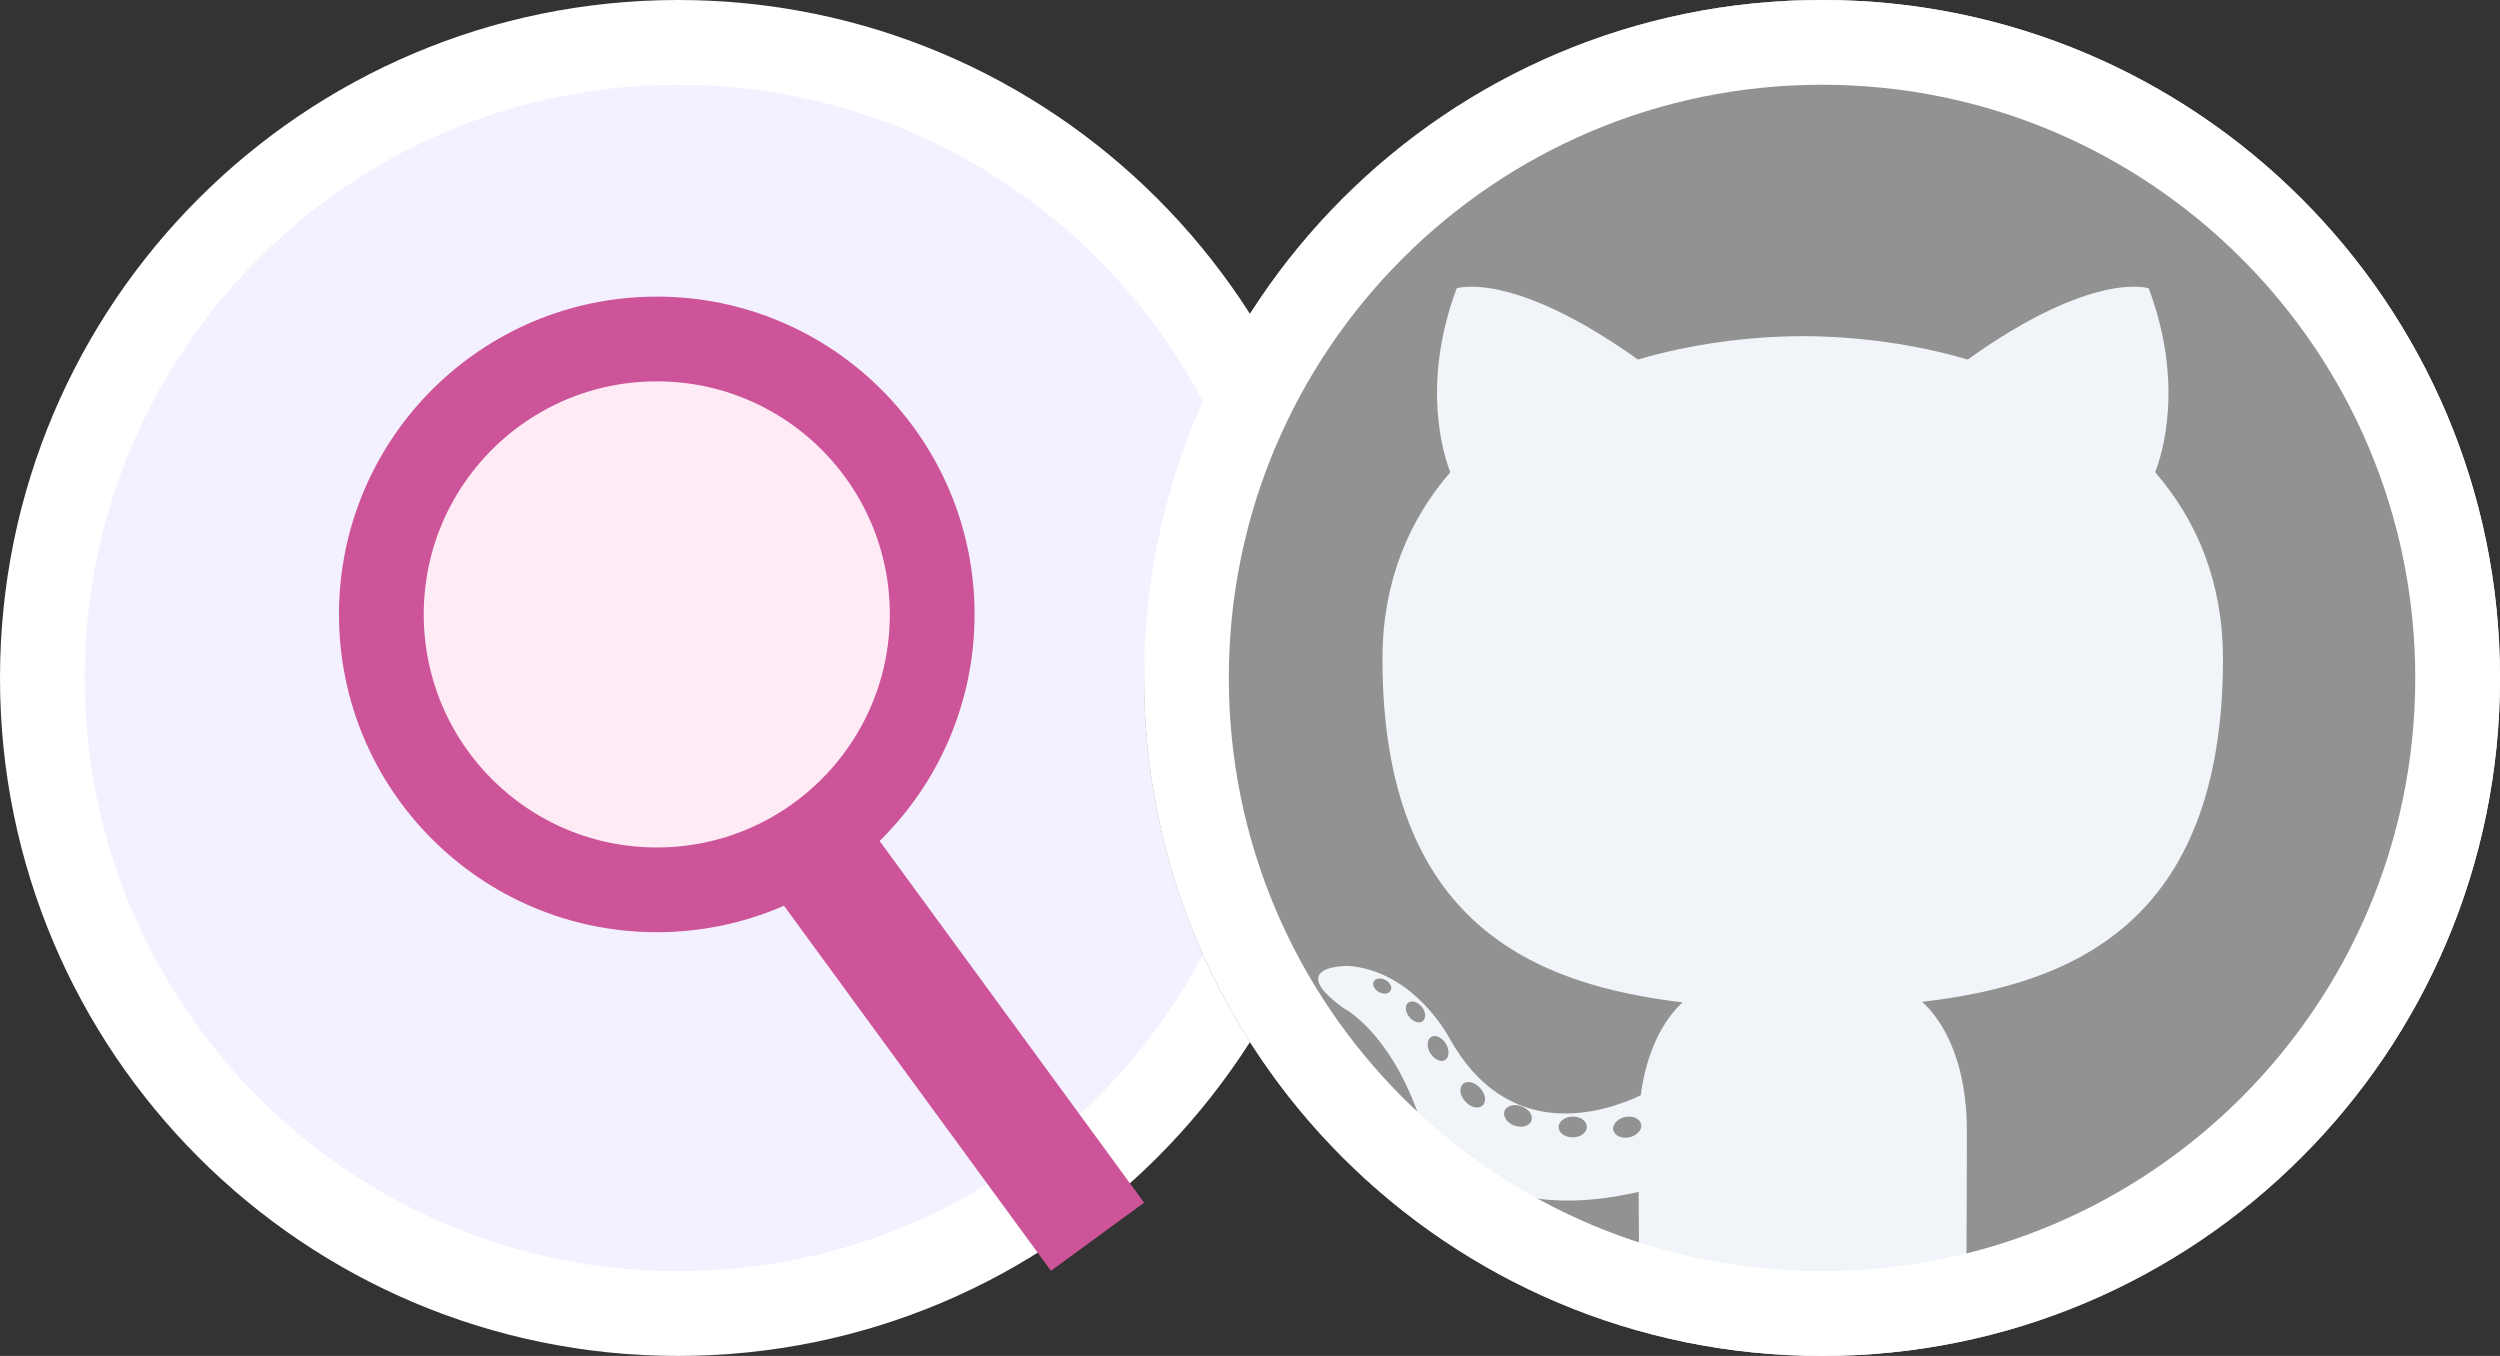
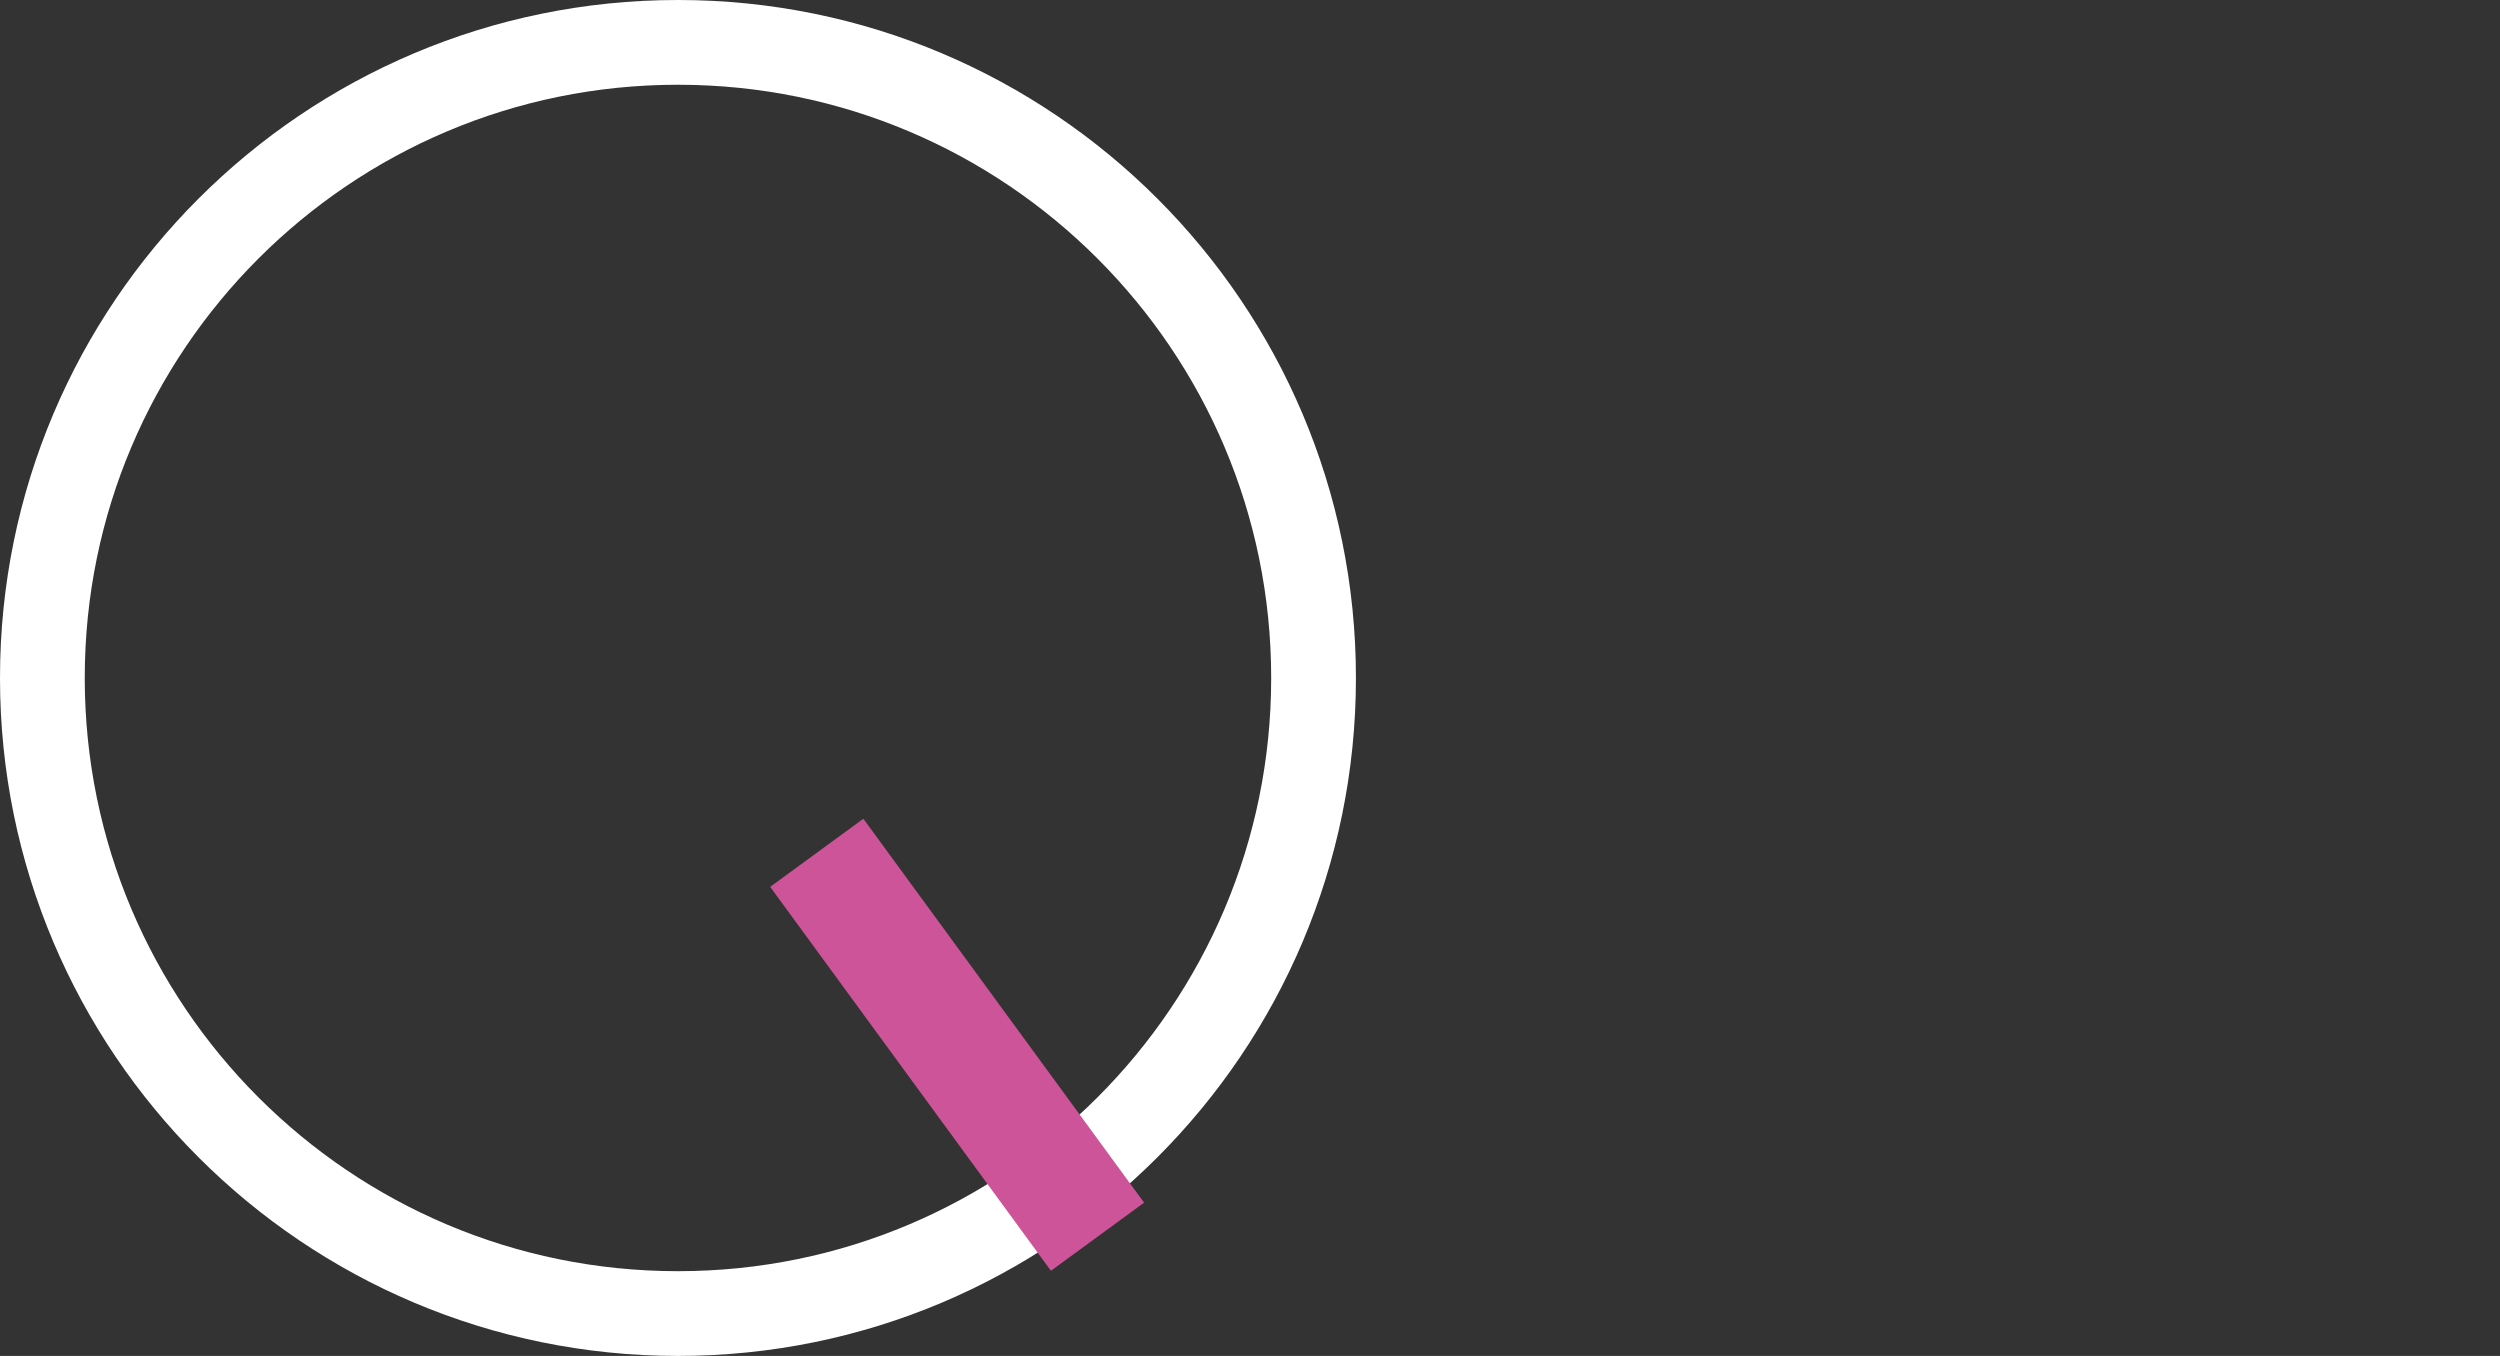
<svg xmlns="http://www.w3.org/2000/svg" width="59" height="32" viewBox="0 0 59 32" fill="none">
  <rect x="0" y="0" width="59" height="32" fill="#333333" stroke="none" />
-   <path d="M16 1C24.284 1 31 7.716 31 16C31 24.284 24.284 31 16 31C7.716 31 1 24.284 1 16C1 7.716 7.716 1 16 1Z" fill="#F3F0FF" />
-   <path d="M16 1C24.284 1 31 7.716 31 16C31 24.284 24.284 31 16 31C7.716 31 1 24.284 1 16C1 7.716 7.716 1 16 1Z" stroke="white" stroke-width="2" />
+   <path d="M16 1C24.284 1 31 7.716 31 16C31 24.284 24.284 31 16 31C7.716 31 1 24.284 1 16C1 7.716 7.716 1 16 1" stroke="white" stroke-width="2" />
  <rect x="20.375" y="19.322" width="11.225" height="2.724" transform="rotate(53.824 20.375 19.322)" fill="#CD5499" />
-   <circle cx="15.5" cy="14.5" r="6.5" fill="#FEEBF5" stroke="#CD5499" stroke-width="2" />
  <g clip-path="url(#clip0_3797_786)">
    <path d="M27 16C27 7.163 34.163 0 43 0C51.837 0 59 7.163 59 16C59 24.837 51.837 32 43 32C34.163 32 27 24.837 27 16Z" fill="#F1F5F9" />
    <path d="M42.545 0C33.961 0 27 7.345 27 16.405C27 23.653 31.454 29.803 37.63 31.972C38.407 32.124 38.693 31.616 38.693 31.183C38.693 30.791 38.678 29.499 38.672 28.128C34.347 29.121 33.434 26.193 33.434 26.193C32.727 24.297 31.708 23.792 31.708 23.792C30.298 22.774 31.815 22.795 31.815 22.795C33.376 22.911 34.198 24.486 34.198 24.486C35.584 26.994 37.834 26.268 38.721 25.849C38.861 24.789 39.264 24.065 39.708 23.656C36.255 23.241 32.626 21.834 32.626 15.548C32.626 13.757 33.233 12.294 34.227 11.145C34.066 10.732 33.534 9.063 34.378 6.804C34.378 6.804 35.683 6.363 38.654 8.485C39.894 8.122 41.224 7.939 42.545 7.933C43.866 7.939 45.197 8.122 46.439 8.485C49.406 6.363 50.709 6.804 50.709 6.804C51.556 9.063 51.023 10.732 50.862 11.145C51.858 12.294 52.462 13.757 52.462 15.548C52.462 21.849 48.825 23.237 45.364 23.643C45.921 24.152 46.418 25.15 46.418 26.681C46.418 28.876 46.4 30.642 46.4 31.183C46.4 31.619 46.68 32.131 47.468 31.97C53.641 29.798 58.089 23.651 58.089 16.405C58.089 7.345 51.13 0 42.545 0Z" fill="#929292" />
-     <path d="M32.823 23.369C32.788 23.451 32.667 23.475 32.556 23.419C32.443 23.366 32.38 23.255 32.417 23.173C32.45 23.089 32.572 23.066 32.684 23.122C32.797 23.175 32.862 23.288 32.823 23.369ZM33.587 24.09C33.513 24.162 33.368 24.128 33.27 24.014C33.168 23.899 33.149 23.747 33.224 23.673C33.301 23.6 33.441 23.634 33.543 23.749C33.645 23.864 33.665 24.016 33.587 24.09M34.112 25.011C34.017 25.081 33.861 25.015 33.764 24.869C33.669 24.723 33.669 24.548 33.767 24.478C33.863 24.408 34.017 24.471 34.114 24.616C34.209 24.764 34.209 24.939 34.112 25.011M34.999 26.078C34.914 26.177 34.732 26.15 34.599 26.015C34.464 25.883 34.426 25.695 34.511 25.596C34.597 25.496 34.78 25.524 34.914 25.659C35.049 25.791 35.09 25.98 34.999 26.078ZM36.145 26.438C36.108 26.566 35.933 26.625 35.757 26.57C35.581 26.514 35.466 26.363 35.502 26.234C35.538 26.104 35.714 26.044 35.891 26.102C36.067 26.158 36.182 26.307 36.145 26.438ZM37.45 26.591C37.455 26.726 37.305 26.838 37.121 26.841C36.935 26.845 36.784 26.735 36.782 26.602C36.782 26.466 36.928 26.355 37.114 26.351C37.299 26.348 37.45 26.456 37.45 26.591ZM38.732 26.539C38.754 26.671 38.626 26.806 38.442 26.843C38.262 26.877 38.095 26.796 38.072 26.665C38.049 26.53 38.18 26.394 38.36 26.359C38.544 26.325 38.709 26.405 38.732 26.539Z" fill="#929292" />
  </g>
-   <path d="M43 1C51.284 1 58 7.716 58 16C58 24.284 51.284 31 43 31C34.716 31 28 24.284 28 16C28 7.716 34.716 1 43 1Z" stroke="white" stroke-width="2" />
  <defs>
    <clipPath id="clip0_3797_786">
-       <path d="M27 16C27 7.163 34.163 0 43 0C51.837 0 59 7.163 59 16C59 24.837 51.837 32 43 32C34.163 32 27 24.837 27 16Z" fill="white" />
-     </clipPath>
+       </clipPath>
  </defs>
</svg>